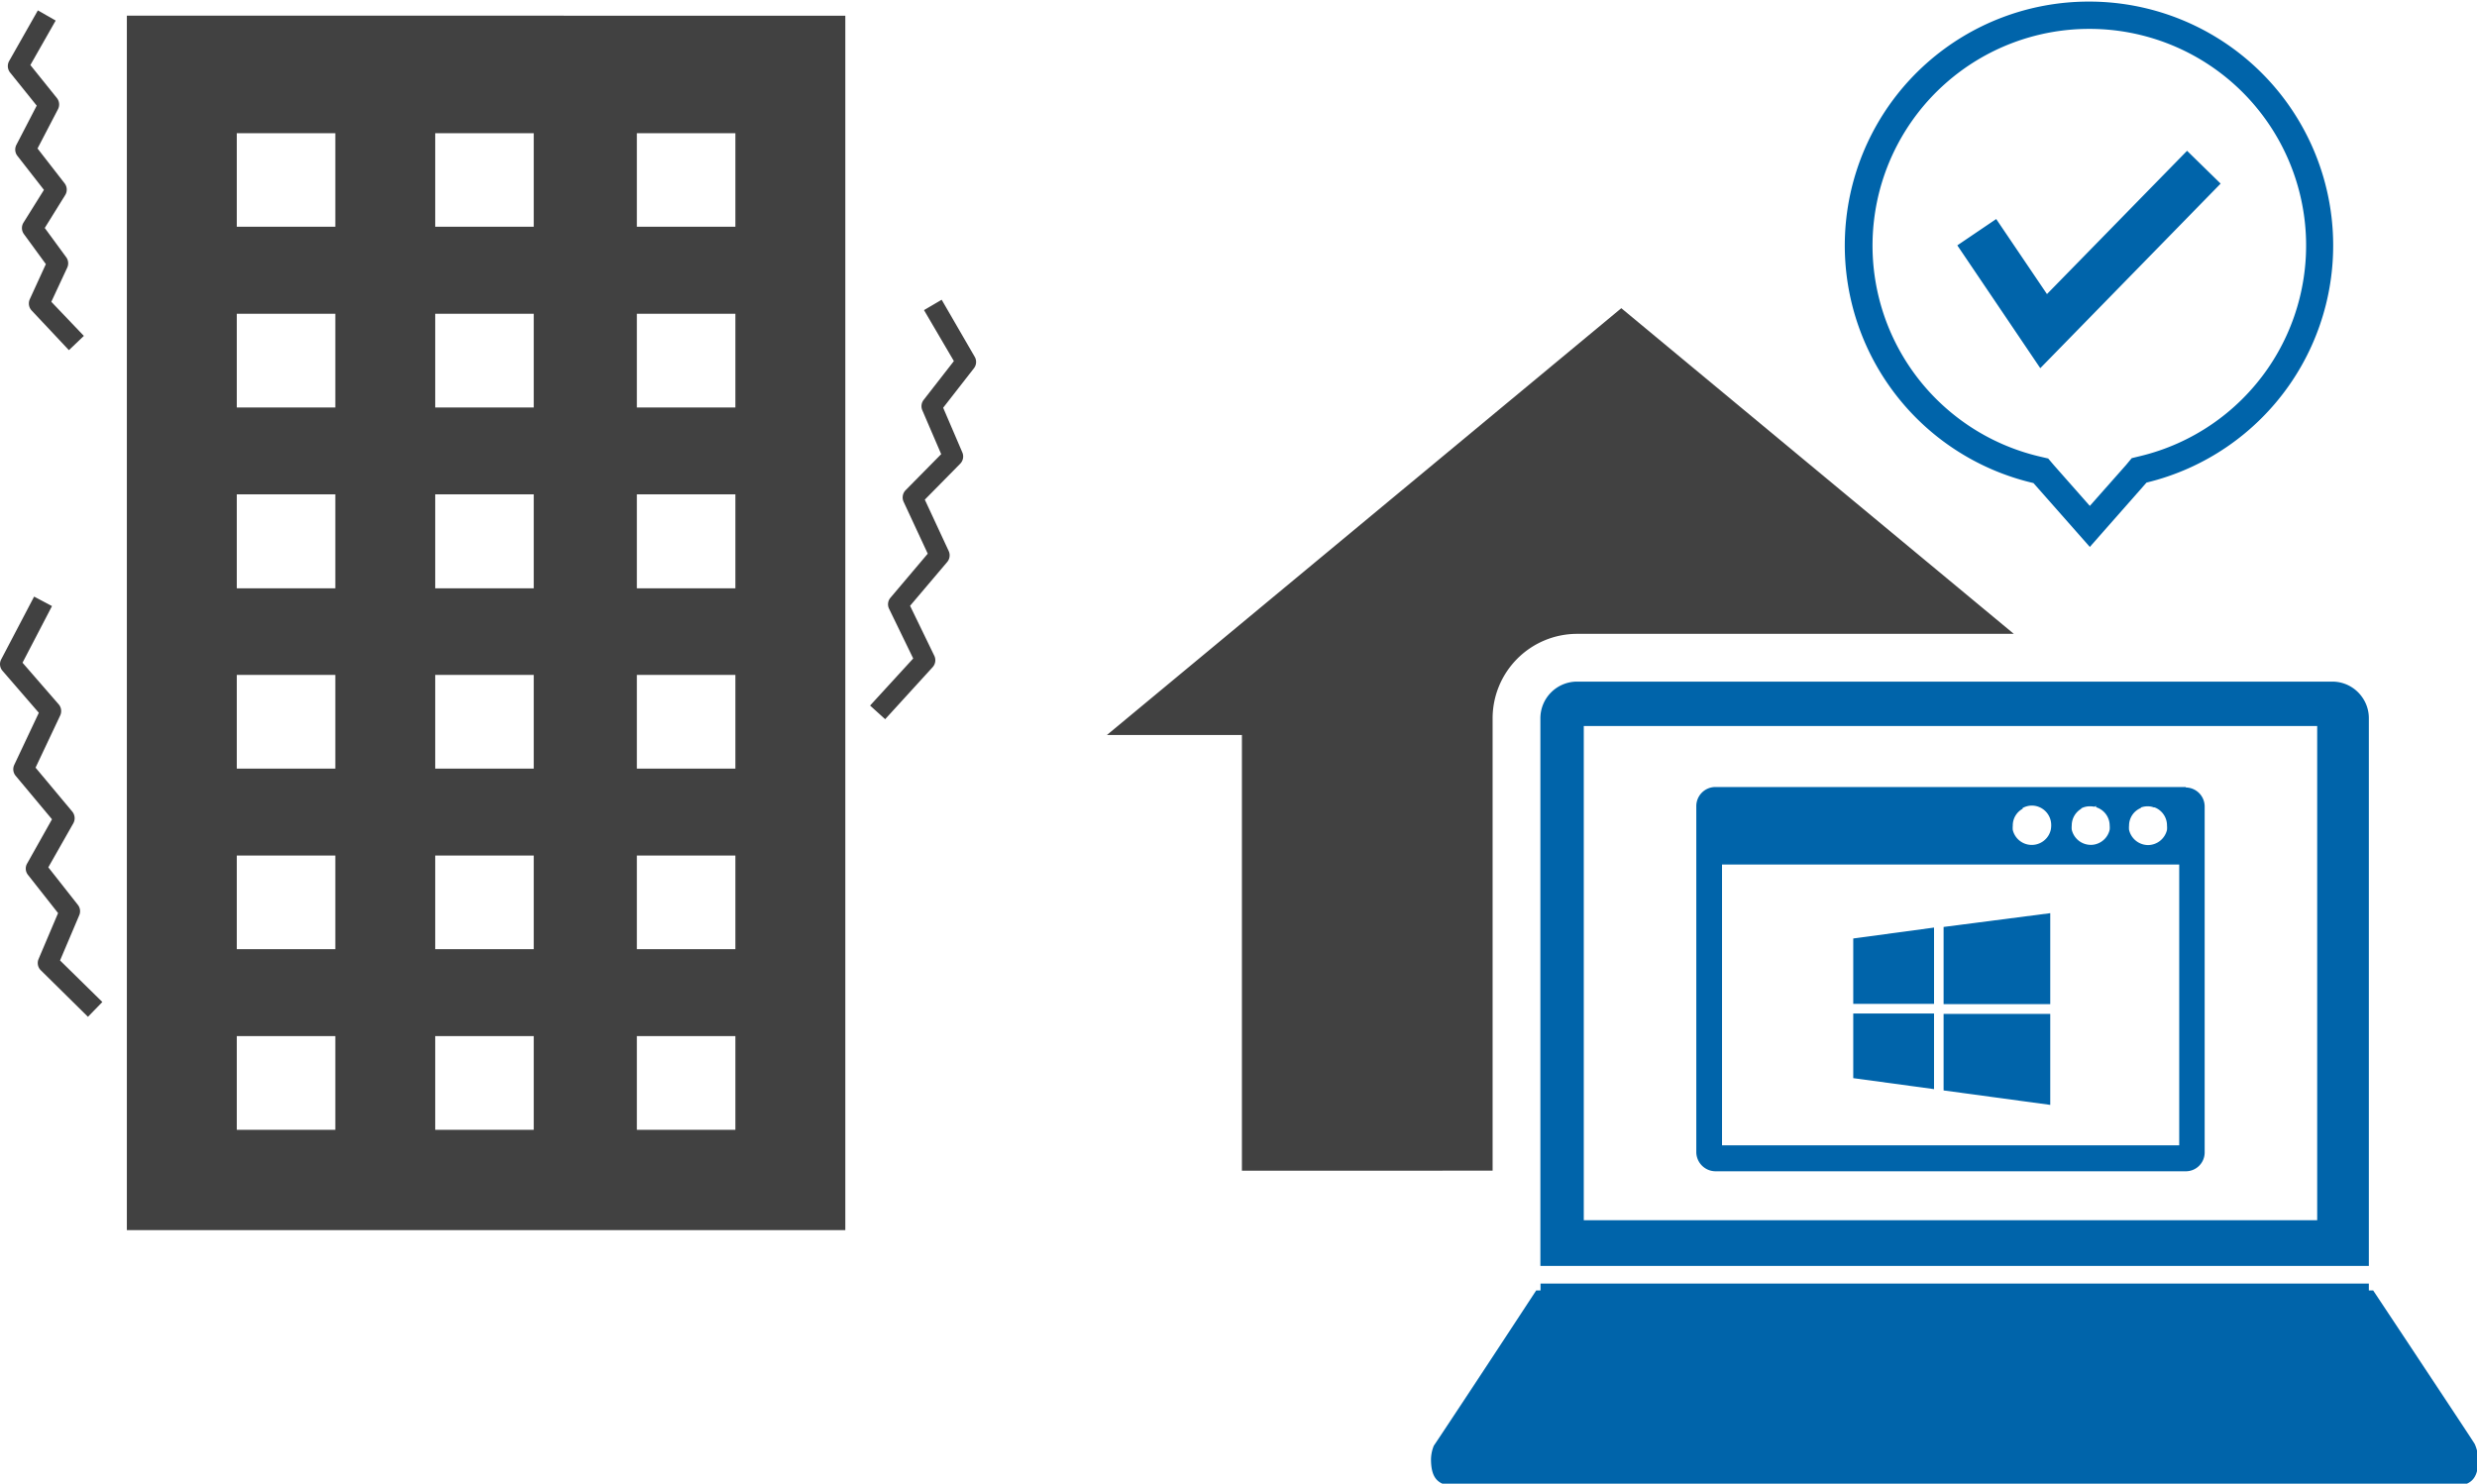
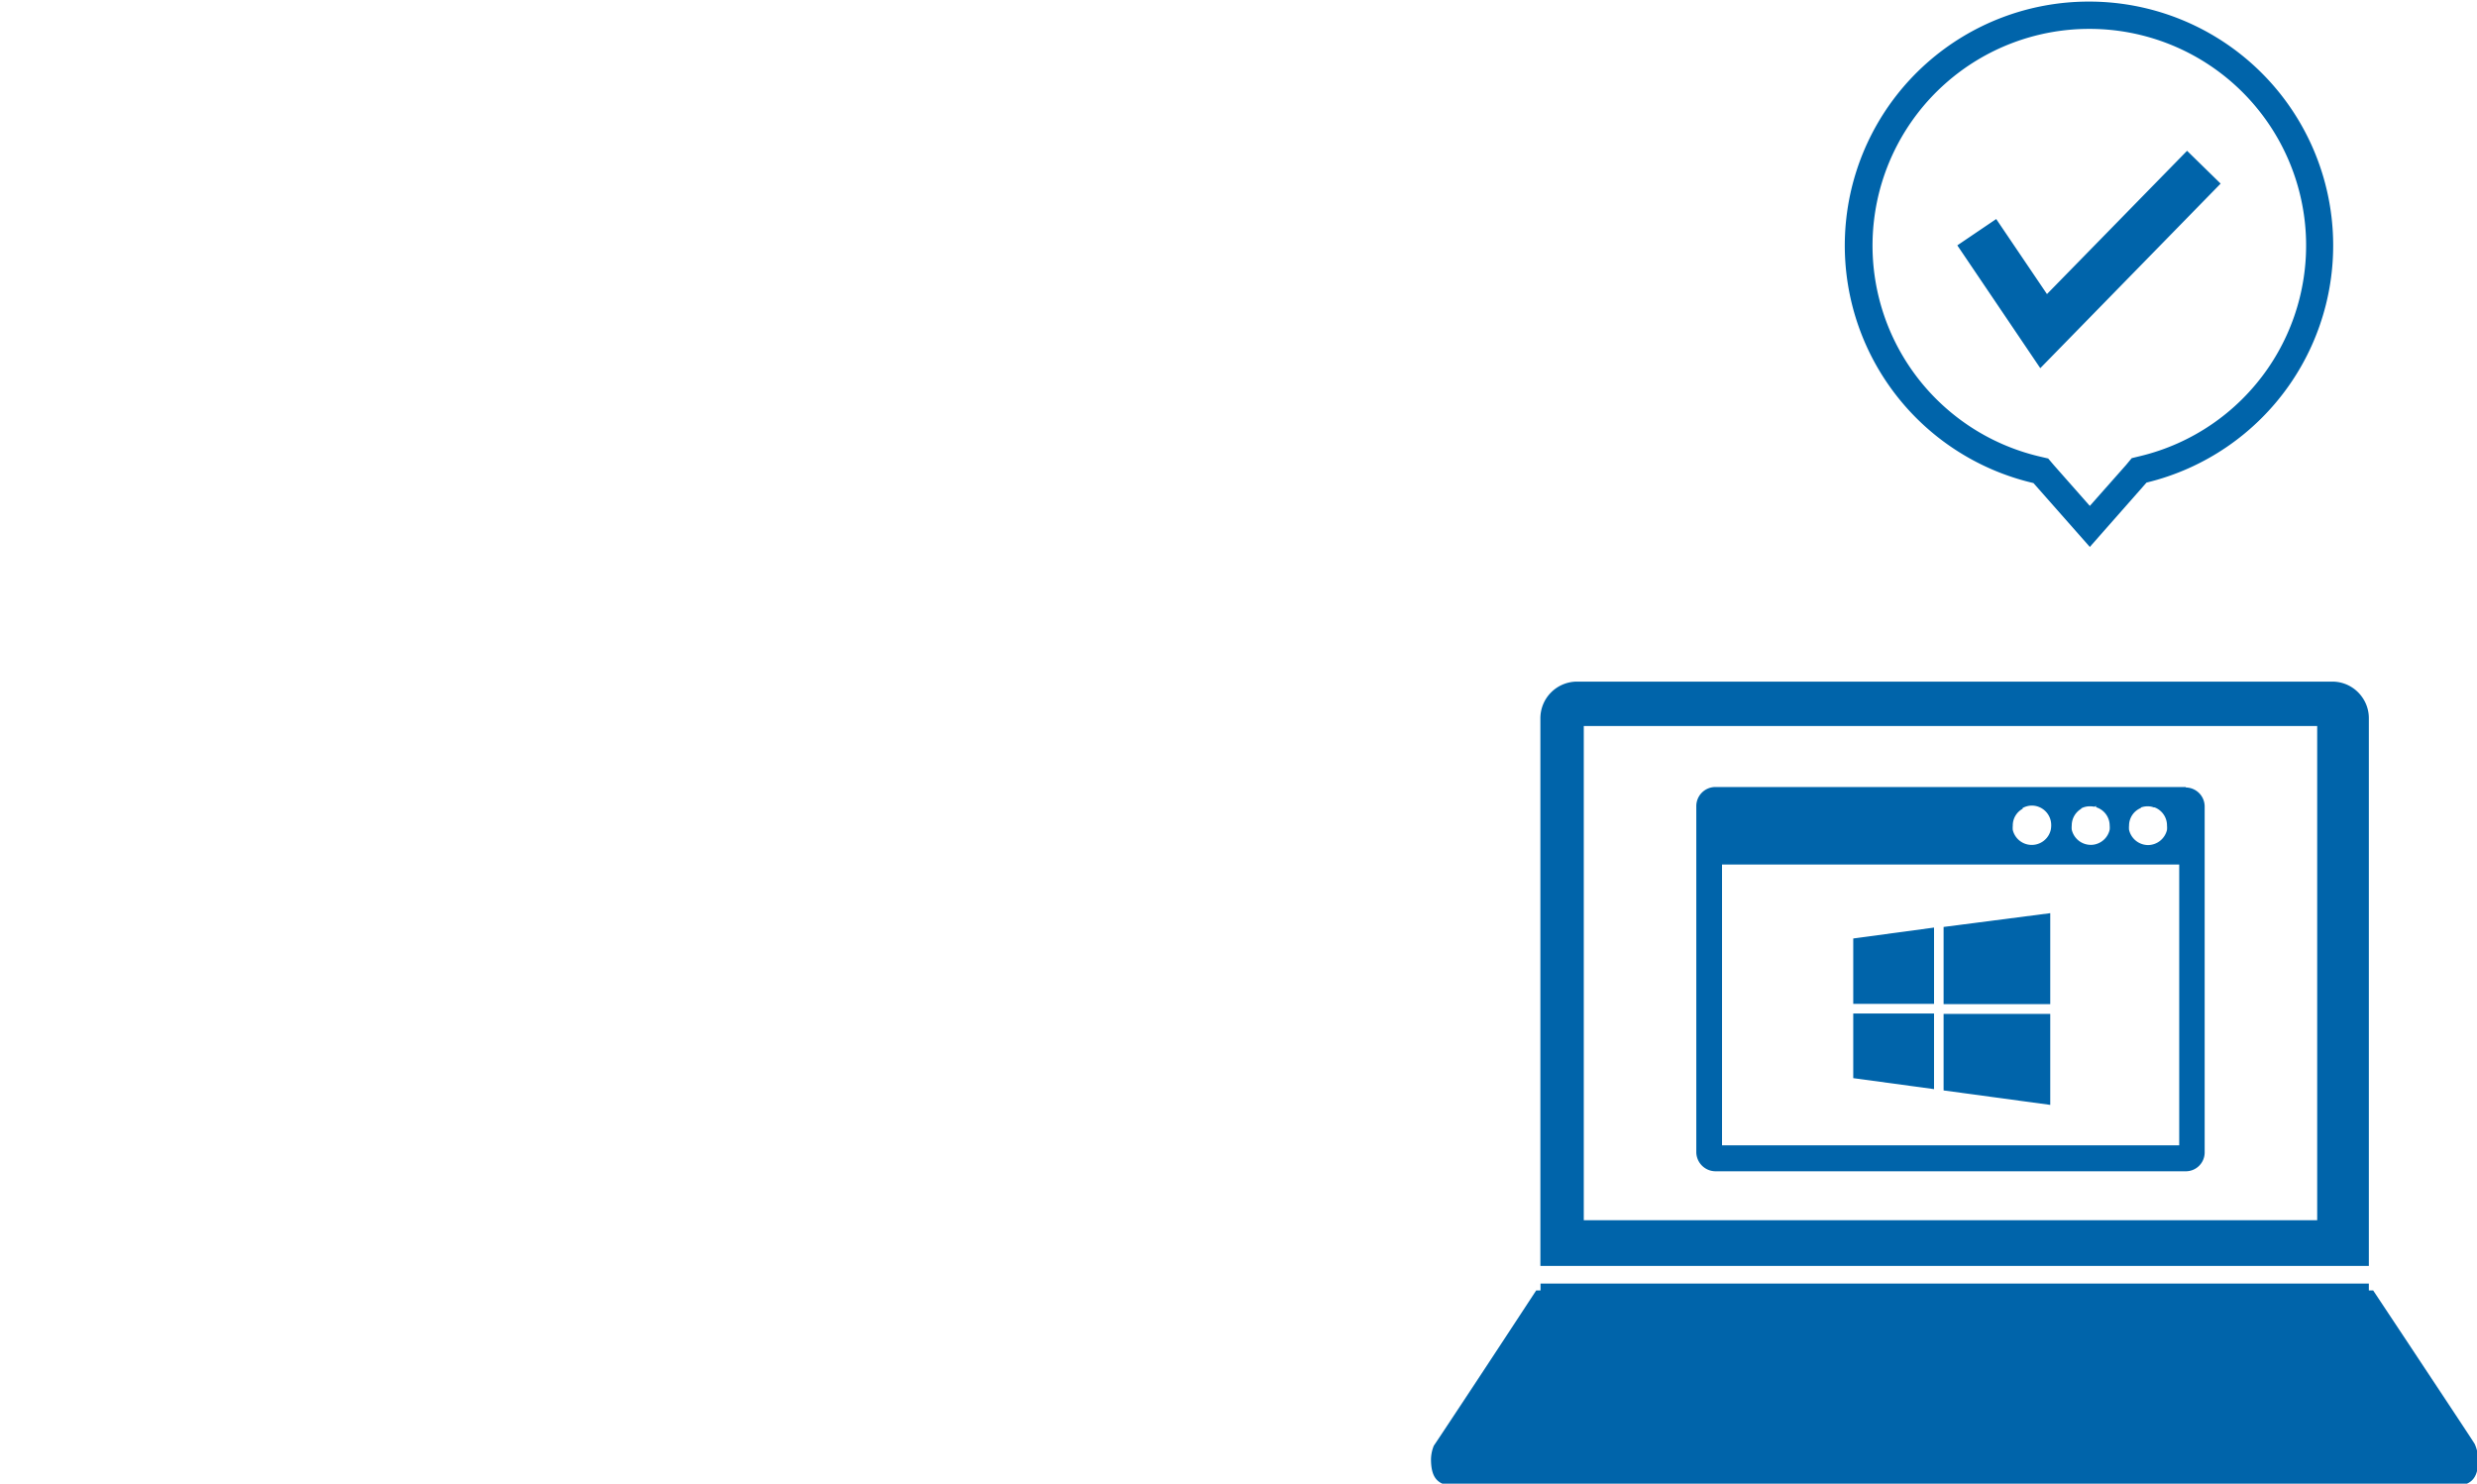
<svg xmlns="http://www.w3.org/2000/svg" viewBox="0 0 363 217" width="363.19" height="217.58">
  <defs>
    <style>.a{fill:#414141}.b{fill:#0064aa}</style>
  </defs>
-   <path class="a" d="M218.74,105.07v66.28H182V107.5H162.21L237.6,44.94l57.52,47.73h-64A12.39,12.39,0,0,0,218.74,105.07Zm-94.86-103v178H18.59V2.06ZM49.14,151.63H34.7v13.73H49.14Zm0-26.47H34.7v13.73H49.14Zm0-26.47H34.7v13.73H49.14Zm0-26.47H34.7V86H49.14Zm0-26.46H34.7V59.49H49.14Zm0-26.47H34.7V33H49.14ZM78.22,151.63H63.78v13.73H78.22Zm0-26.47H63.78v13.73H78.22Zm0-26.47H63.78v13.73H78.22Zm0-26.47H63.78V86H78.22Zm0-26.46H63.78V59.49H78.22Zm0-26.47H63.78V33H78.22Zm29.55,132.34H93.33v13.73h14.44Zm0-26.47H93.33v13.73h14.44Zm0-26.47H93.33v13.73h14.44Zm0-26.47H93.33V86h14.44Zm0-26.46H93.33V59.49h14.44Zm0-26.47H93.33V33h14.44Zm28.91,78.26a1.51,1.51,0,0,0,.24-1.67l-3.55-7.32,5.45-6.43a1.51,1.51,0,0,0,.21-1.6L135.53,73l5.19-5.27a1.51,1.51,0,0,0,.31-1.65l-2.81-6.55,4.51-5.79a1.5,1.5,0,0,0,.11-1.68L138,43.7l-2.59,1.52,4.38,7.47-4.43,5.69a1.5,1.5,0,0,0-.2,1.51l2.77,6.44-5.22,5.29a1.53,1.53,0,0,0-.29,1.69l3.54,7.61-5.46,6.45a1.48,1.48,0,0,0-.21,1.62l3.54,7.29-6.32,6.9,2.21,2ZM12.29,49,7.52,44l2.33-5a1.51,1.51,0,0,0-.14-1.52l-3.15-4.3,3-4.83a1.51,1.51,0,0,0-.09-1.71L5.5,21.53l3-5.76a1.51,1.51,0,0,0-.16-1.63L4.45,9.3,8.16,2.78,5.55,1.29,1.34,8.71a1.52,1.52,0,0,0,.13,1.68l3.91,4.86L2.4,21a1.5,1.5,0,0,0,.14,1.6l3.9,5-3,4.8a1.5,1.5,0,0,0,.06,1.67l3.22,4.41L4.37,43.61a1.51,1.51,0,0,0,.27,1.67l5.46,5.81ZM15,146.63,8.8,140.54l2.82-6.64a1.5,1.5,0,0,0-.21-1.51l-4.33-5.5,3.67-6.46a1.53,1.53,0,0,0-.16-1.71l-5.38-6.44,3.61-7.64A1.52,1.52,0,0,0,8.6,103L3.3,96.9l4.32-8.3L5,87.21.17,96.42a1.49,1.49,0,0,0,.2,1.67l5.32,6.15-3.6,7.63a1.5,1.5,0,0,0,.2,1.6l5.33,6.38L4,126.29A1.48,1.48,0,0,0,4.1,128l4.41,5.6-2.87,6.76A1.49,1.49,0,0,0,6,142l6.89,6.8Z" />
  <path class="b" d="M346.15,101.92a5.33,5.33,0,0,0-4.35-2.25H231.09a5.38,5.38,0,0,0-5.35,5.38v80.26H347.15V105.07A5.3,5.3,0,0,0,346.15,101.92Zm-6.57,76.69H232.1V106.18H339.58Zm23.61,35c0,2.94-1.06,4-4,4H213.71c-2.94,0-4-1.07-4-4a5.61,5.61,0,0,1,.41-1.94c.22-.3,6.64-10,11.18-16.93l3.83-5.84h.63v-1H347.15v1h.63l5.31,8c4.26,6.44,9.34,14.09,9.58,14.52a6.22,6.22,0,0,1,.52,2.17Zm-62.73-80v13.33H284.83V135.63Zm-15.63,14.76h15.63v13.34l-15.63-2.12Zm-13.24-.05h11.84V159.4l-11.84-1.61Zm0-11,11.84-1.6v11.18H271.59Zm48.74-22.13a2.79,2.79,0,0,1,2.76,2.84V168.7a2.76,2.76,0,0,1-2.8,2.74h-68.9a2.83,2.83,0,0,1-2.8-2.8V117.9a2.8,2.8,0,0,1,2.8-2.78h68.94Zm-6.58,3a2.79,2.79,0,0,0-1.74,2.58,3.31,3.31,0,0,0,0,.63,2.88,2.88,0,0,0,2.79,2.23,2.88,2.88,0,0,0,2.77-2.23,3.32,3.32,0,0,0,0-.63,2.83,2.83,0,0,0-1.8-2.66.29.29,0,0,0-.13,0,2.36,2.36,0,0,0-.91-.16,2.7,2.7,0,0,0-1,.18Zm-8.75.12a2.84,2.84,0,0,0-1.39,2.44,3.21,3.21,0,0,0,0,.62,2.87,2.87,0,0,0,2.79,2.23,2.68,2.68,0,0,0,.84-.13,2.85,2.85,0,0,0,1.93-2.1,3.21,3.21,0,0,0,0-.62,2.82,2.82,0,0,0-2-2.67v-.2a.92.92,0,0,1-.24.13,3.05,3.05,0,0,0-.6-.06,2.68,2.68,0,0,0-1.33.3Zm-8.59,0a2.78,2.78,0,0,0-1.44,2.48,3.31,3.31,0,0,0,0,.63,2.86,2.86,0,0,0,5.56,0,3.38,3.38,0,0,0,.07-.63v-.12a2.85,2.85,0,0,0-2.86-2.83h0a2.85,2.85,0,0,0-1.33.36Zm22.95,8.17h-67v41.16h67ZM306.16,4a31.76,31.76,0,0,0-7.24,62.68l1.24.29.85,1,5.25,5.95,5.31-6,.83-1,1.23-.3A31.75,31.75,0,0,0,306.16,4m0-4a35.75,35.75,0,0,1,8.41,70.5l-8.31,9.43L298,70.57A35.75,35.75,0,0,1,306.16,0ZM299,53.73h0l-12.16-18,5.7-3.86,7.44,11,20.53-21,4.92,4.81Z" />
</svg>